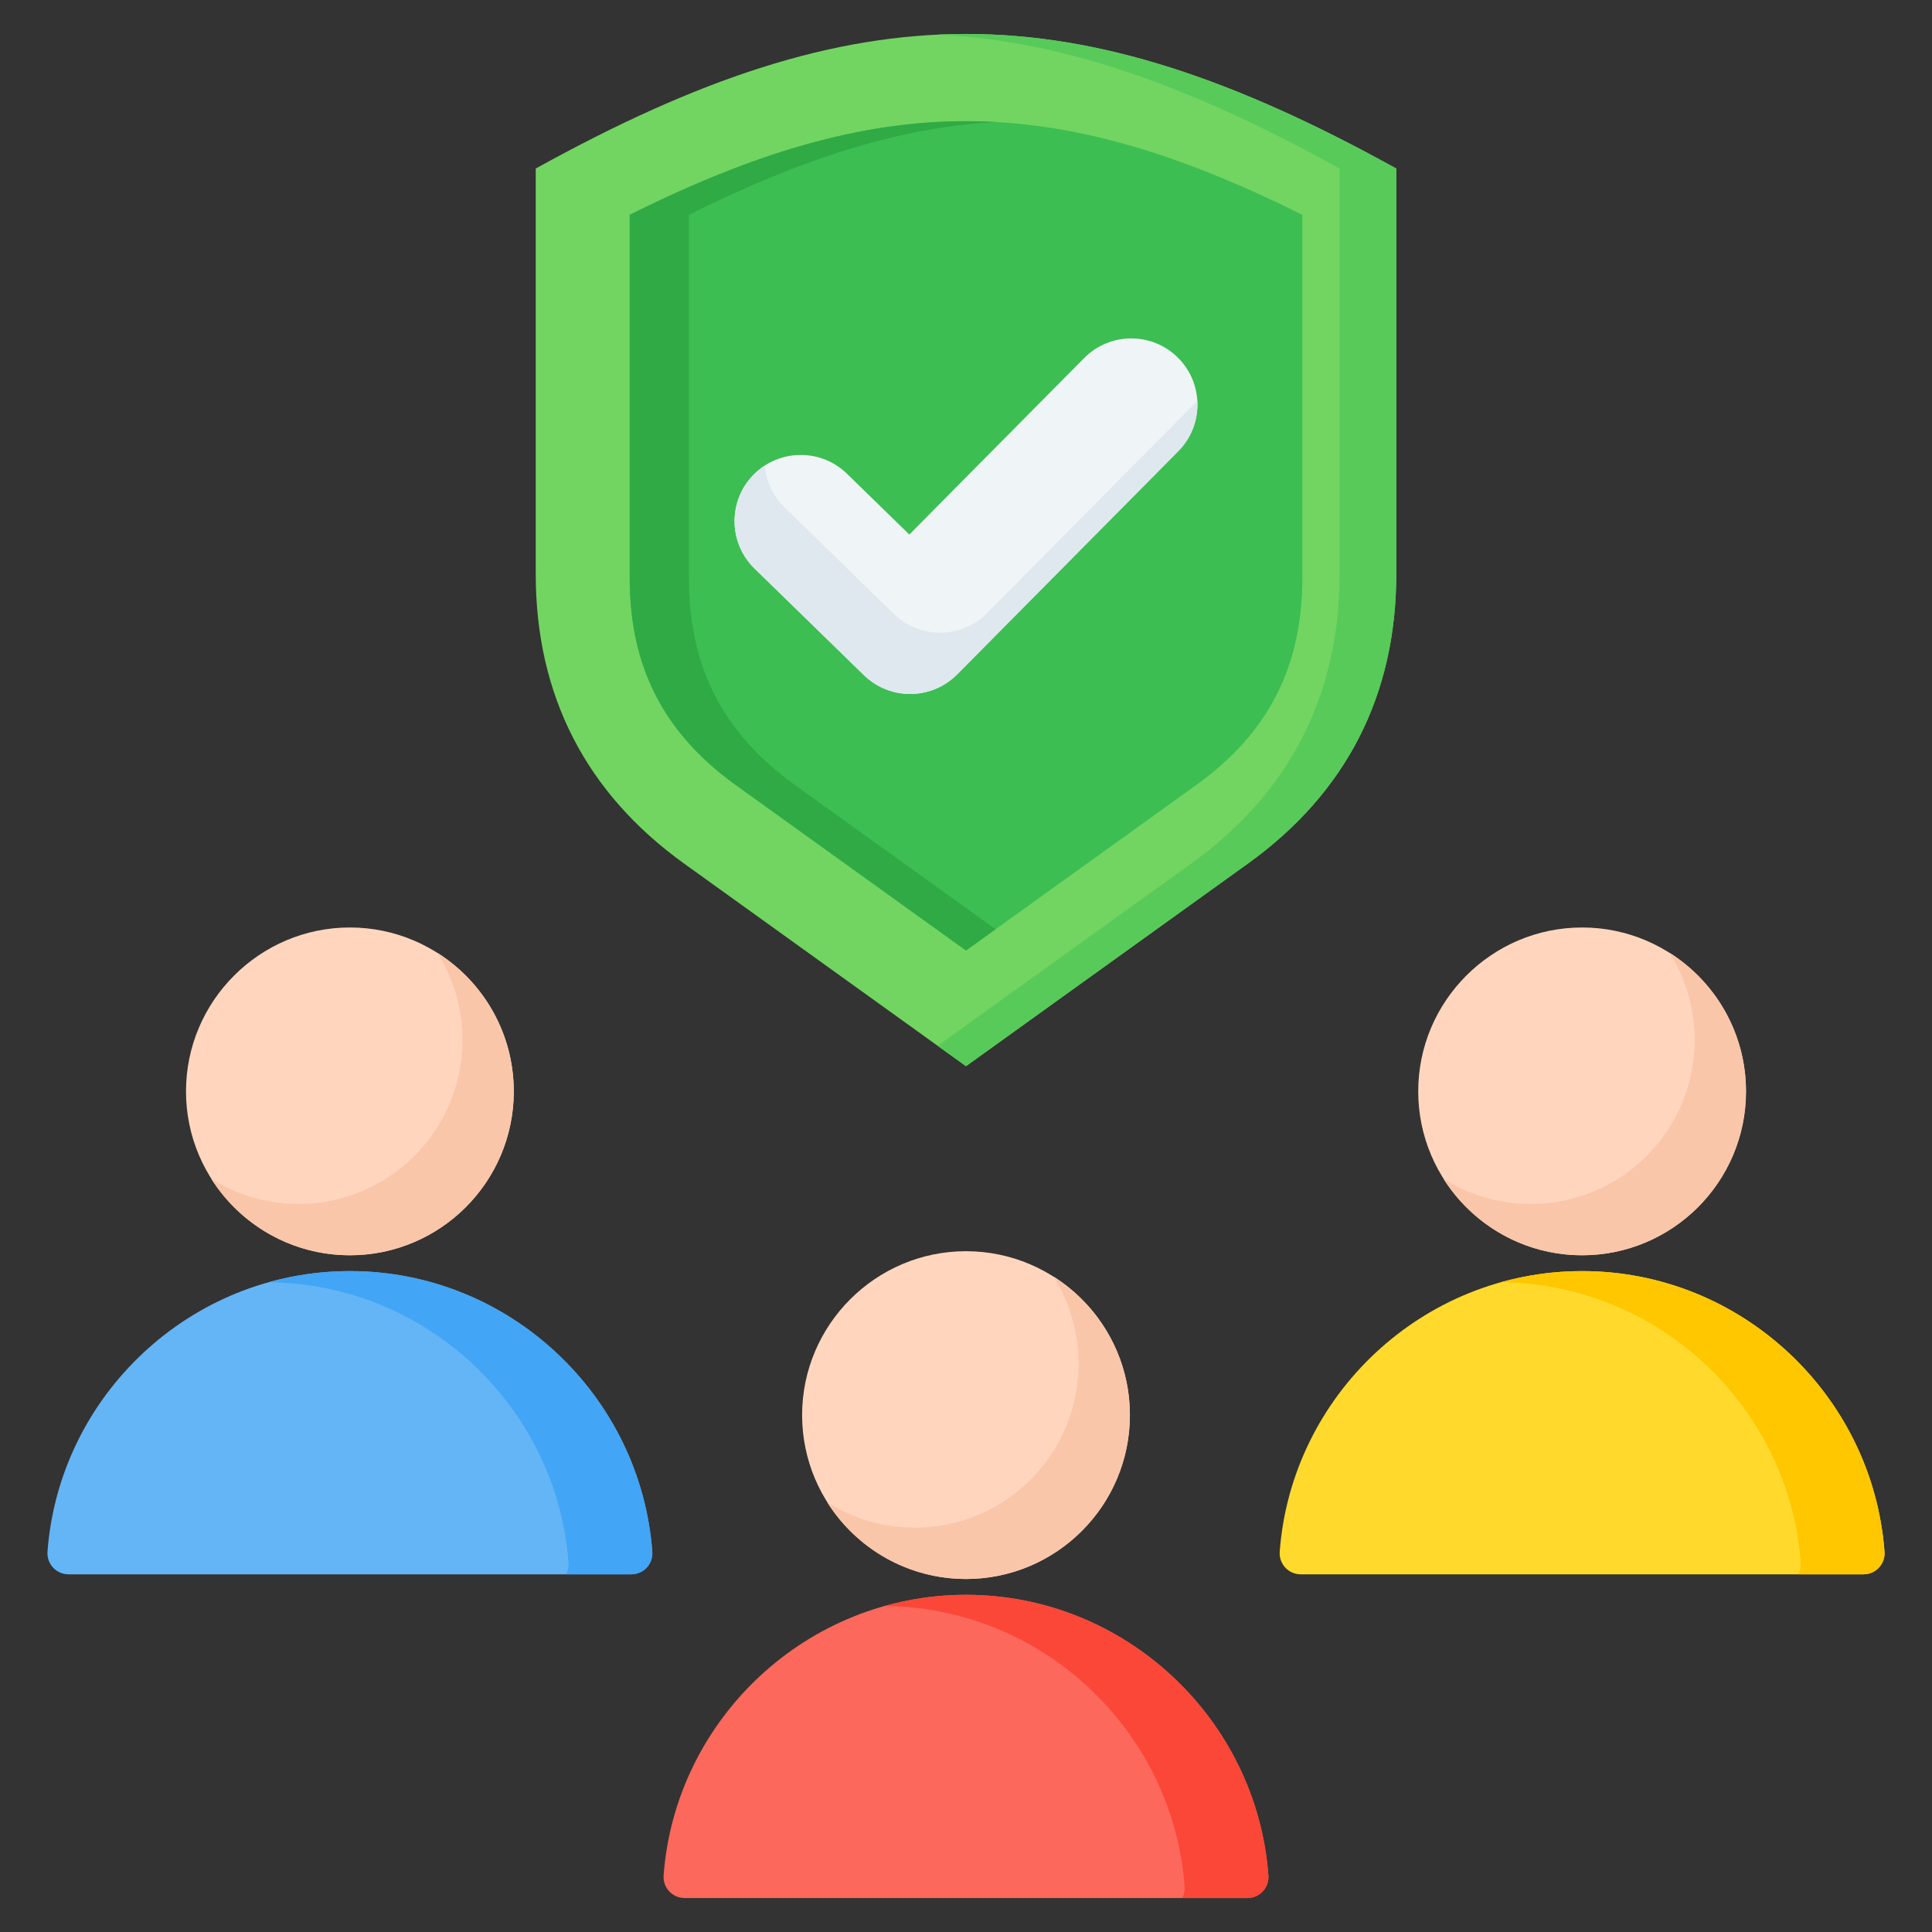
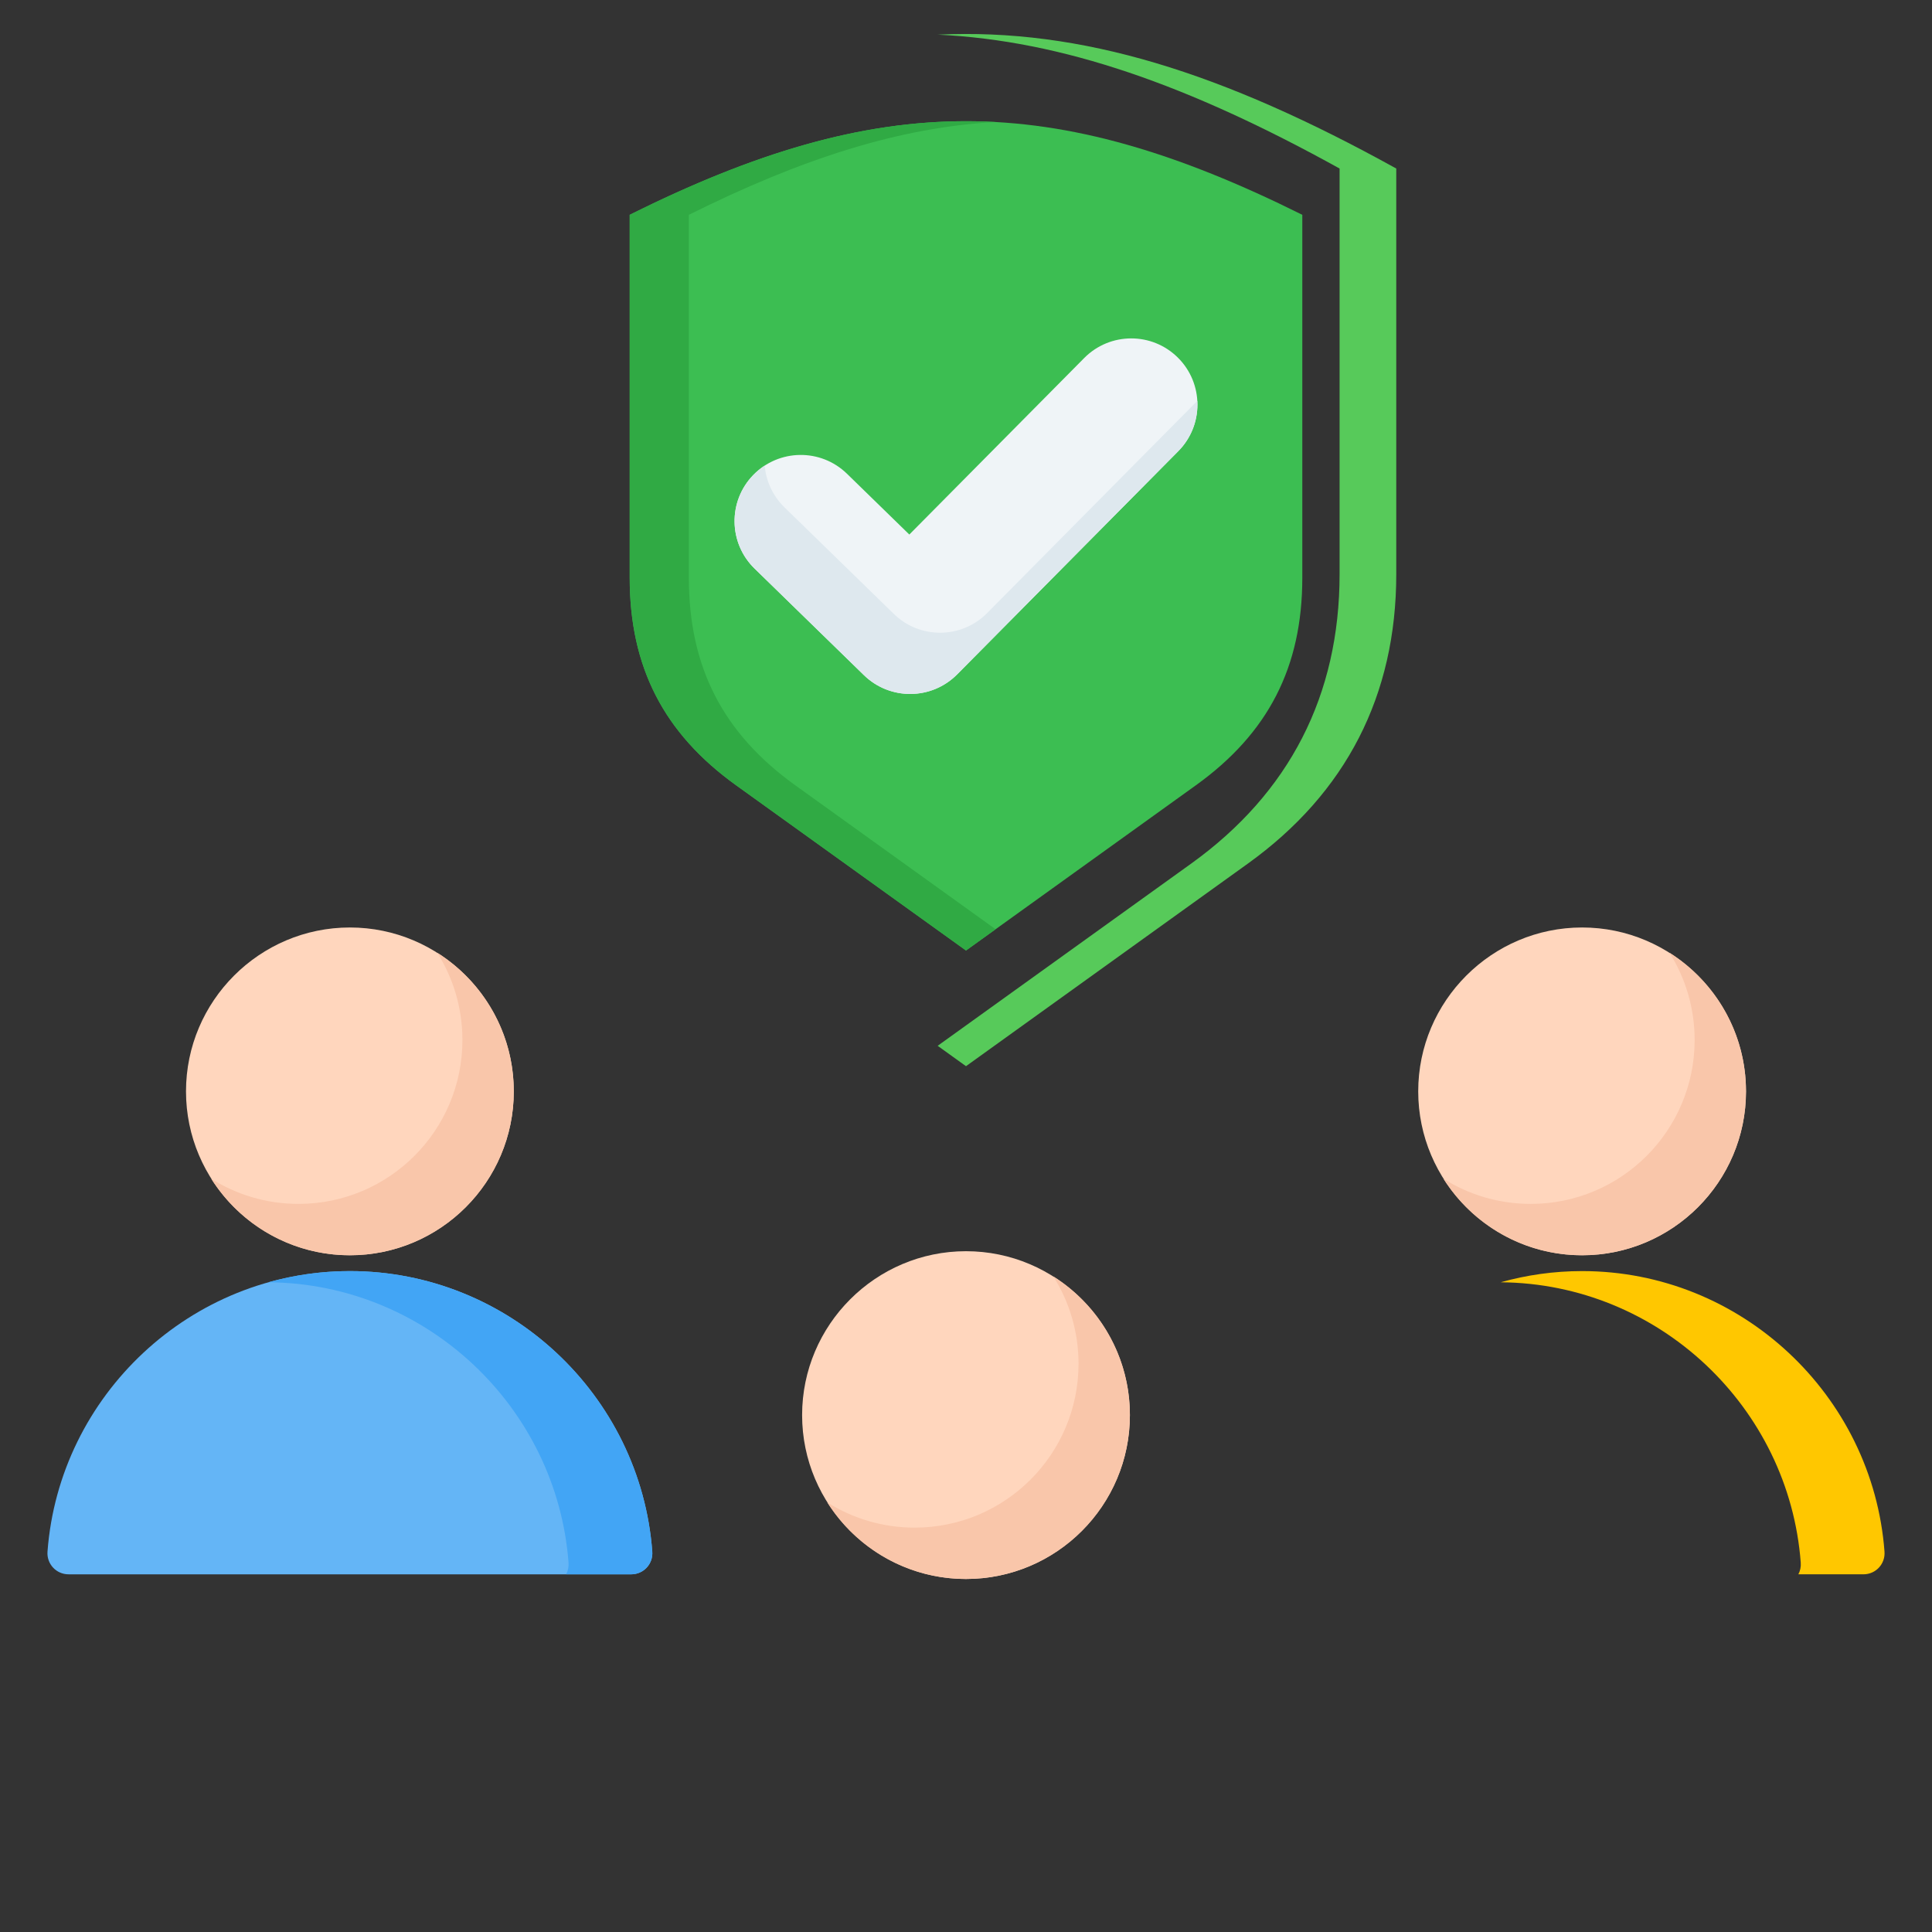
<svg xmlns="http://www.w3.org/2000/svg" id="Layer_1" height="512" viewBox="0 0 512 512" width="512" data-name="Layer 1">
  <rect x="0" y="0" width="512" height="512" fill="#333333" stroke="none" />
  <g fill-rule="evenodd">
    <g>
-       <path d="m339.139 411.187c3.107-41.413 37.963-74.336 80.136-74.336s77.029 32.923 80.136 74.336c.245 3.272-2.309 6.025-5.59 6.025h-149.091c-3.281 0-5.836-2.753-5.591-6.025z" fill="#ffda2d" />
      <path d="m397.695 339.818c6.874-1.929 14.112-2.967 21.58-2.967 42.173 0 77.029 32.923 80.136 74.335.246 3.272-2.309 6.025-5.59 6.025h-17.238c.481-.904.72-1.955.637-3.066-3.092-41.212-37.627-74.011-79.525-74.328z" fill="#ffc700" />
      <path d="m419.275 332.658c23.922 0 43.433-19.511 43.433-43.433s-19.511-43.433-43.433-43.433-43.433 19.511-43.433 43.433 19.511 43.433 43.433 43.433z" fill="#ffd6bd" />
      <path d="m442.42 252.469c12.19 7.692 20.288 21.277 20.288 36.756 0 23.987-19.446 43.433-43.433 43.433-15.479 0-29.065-8.099-36.757-20.288 6.701 4.228 14.637 6.677 23.146 6.677 23.987 0 43.433-19.446 43.433-43.433 0-8.508-2.449-16.444-6.677-23.145z" fill="#f9c6aa" />
    </g>
    <g>
-       <path d="m175.864 496.977c3.107-41.413 37.963-74.336 80.136-74.336s77.029 32.923 80.136 74.336c.246 3.272-2.309 6.025-5.59 6.025h-149.091c-3.281 0-5.836-2.753-5.591-6.025z" fill="#fc685b" />
-       <path d="m234.42 425.608c6.874-1.93 14.112-2.967 21.58-2.967 42.173 0 77.029 32.923 80.136 74.335.246 3.272-2.309 6.025-5.59 6.025h-17.238c.481-.904.721-1.955.637-3.066-3.091-41.212-37.627-74.011-79.525-74.328z" fill="#fb4737" />
      <path d="m256 418.448c23.923 0 43.434-19.511 43.434-43.433s-19.511-43.433-43.434-43.433-43.433 19.511-43.433 43.433 19.511 43.433 43.433 43.433z" fill="#ffd6bd" />
      <path d="m279.145 338.259c12.19 7.692 20.289 21.277 20.289 36.756 0 23.987-19.446 43.433-43.433 43.433-15.479 0-29.065-8.099-36.757-20.288 6.701 4.228 14.637 6.677 23.146 6.677 23.987 0 43.433-19.446 43.433-43.433 0-8.508-2.449-16.444-6.677-23.145z" fill="#f9c6aa" />
    </g>
    <g>
      <path d="m12.589 411.187c3.107-41.413 37.963-74.336 80.136-74.336s77.029 32.923 80.136 74.336c.246 3.272-2.309 6.025-5.59 6.025h-149.092c-3.281 0-5.836-2.753-5.591-6.025z" fill="#64b5f6" />
      <path d="m71.145 339.818c6.874-1.929 14.112-2.967 21.58-2.967 42.173 0 77.029 32.923 80.136 74.335.246 3.272-2.309 6.025-5.59 6.025h-17.238c.481-.904.721-1.955.637-3.066-3.091-41.212-37.627-74.011-79.525-74.328z" fill="#42a5f5" />
      <path d="m92.725 332.658c23.923 0 43.434-19.511 43.434-43.433s-19.511-43.433-43.434-43.433-43.433 19.511-43.433 43.433 19.511 43.433 43.433 43.433z" fill="#ffd6bd" />
      <path d="m115.869 252.469c12.19 7.692 20.288 21.277 20.288 36.756 0 23.987-19.446 43.433-43.433 43.433-15.479 0-29.065-8.099-36.757-20.288 6.701 4.228 14.637 6.677 23.146 6.677 23.987 0 43.433-19.446 43.433-43.433 0-8.508-2.449-16.444-6.677-23.145z" fill="#f9c6aa" />
    </g>
    <g>
-       <path d="m370.025 44.662c-85.923-47.551-142.127-47.552-228.05 0v107.477c0 32.101 13.277 58 39.344 76.735l74.681 53.675 74.678-53.674c26.068-18.736 39.347-44.633 39.347-76.735z" fill="#72d561" />
      <path d="m370.025 44.662c-45.987-25.45-83.461-37.273-121.535-35.481 33.064 1.557 66.579 13.379 106.515 35.481v107.477c0 32.103-13.279 57.999-39.347 76.735l-67.168 48.277 7.51 5.398 74.678-53.674c26.068-18.736 39.347-44.632 39.347-76.735z" fill="#57ca5a" />
      <path d="m345.124 56.928c-66.417-33.077-111.831-33.077-178.248 0v96.187c0 23.629 9.004 41.196 28.192 54.987l60.932 43.793 60.928-43.792c19.189-13.792 28.197-31.357 28.197-54.988v-96.187z" fill="#3cbe52" />
      <path d="m263.838 32.337c-30.619-1.689-60.652 6.507-96.962 24.591v96.187c0 23.629 9.004 41.196 28.192 54.987l60.932 43.793 7.838-5.634-53.093-38.159c-19.188-13.791-28.192-31.358-28.192-54.987v-96.187c30.107-14.993 55.897-23.19 81.285-24.591z" fill="#30aa44" />
      <path d="m287.353 94.853c6.832-6.869 17.939-6.9 24.809-.069 6.87 6.832 6.9 17.939.069 24.809l-58.593 59.143c-6.786 6.824-17.789 6.898-24.669.204l-28.99-28.256c-6.945-6.756-7.099-17.863-.344-24.808 6.756-6.945 17.863-7.099 24.808-.344l16.541 16.125z" fill="#eff4f7" />
      <path d="m317.305 106.238c.268 4.796-1.422 9.682-5.075 13.355l-58.593 59.143c-6.786 6.824-17.789 6.898-24.669.204l-28.99-28.256c-6.945-6.756-7.099-17.863-.344-24.808.932-.958 1.946-1.786 3.021-2.485.349 4.053 2.101 8.004 5.246 11.063l28.99 28.256c6.88 6.695 17.883 6.62 24.669-.204l55.744-56.268z" fill="#dee8ee" />
    </g>
  </g>
</svg>